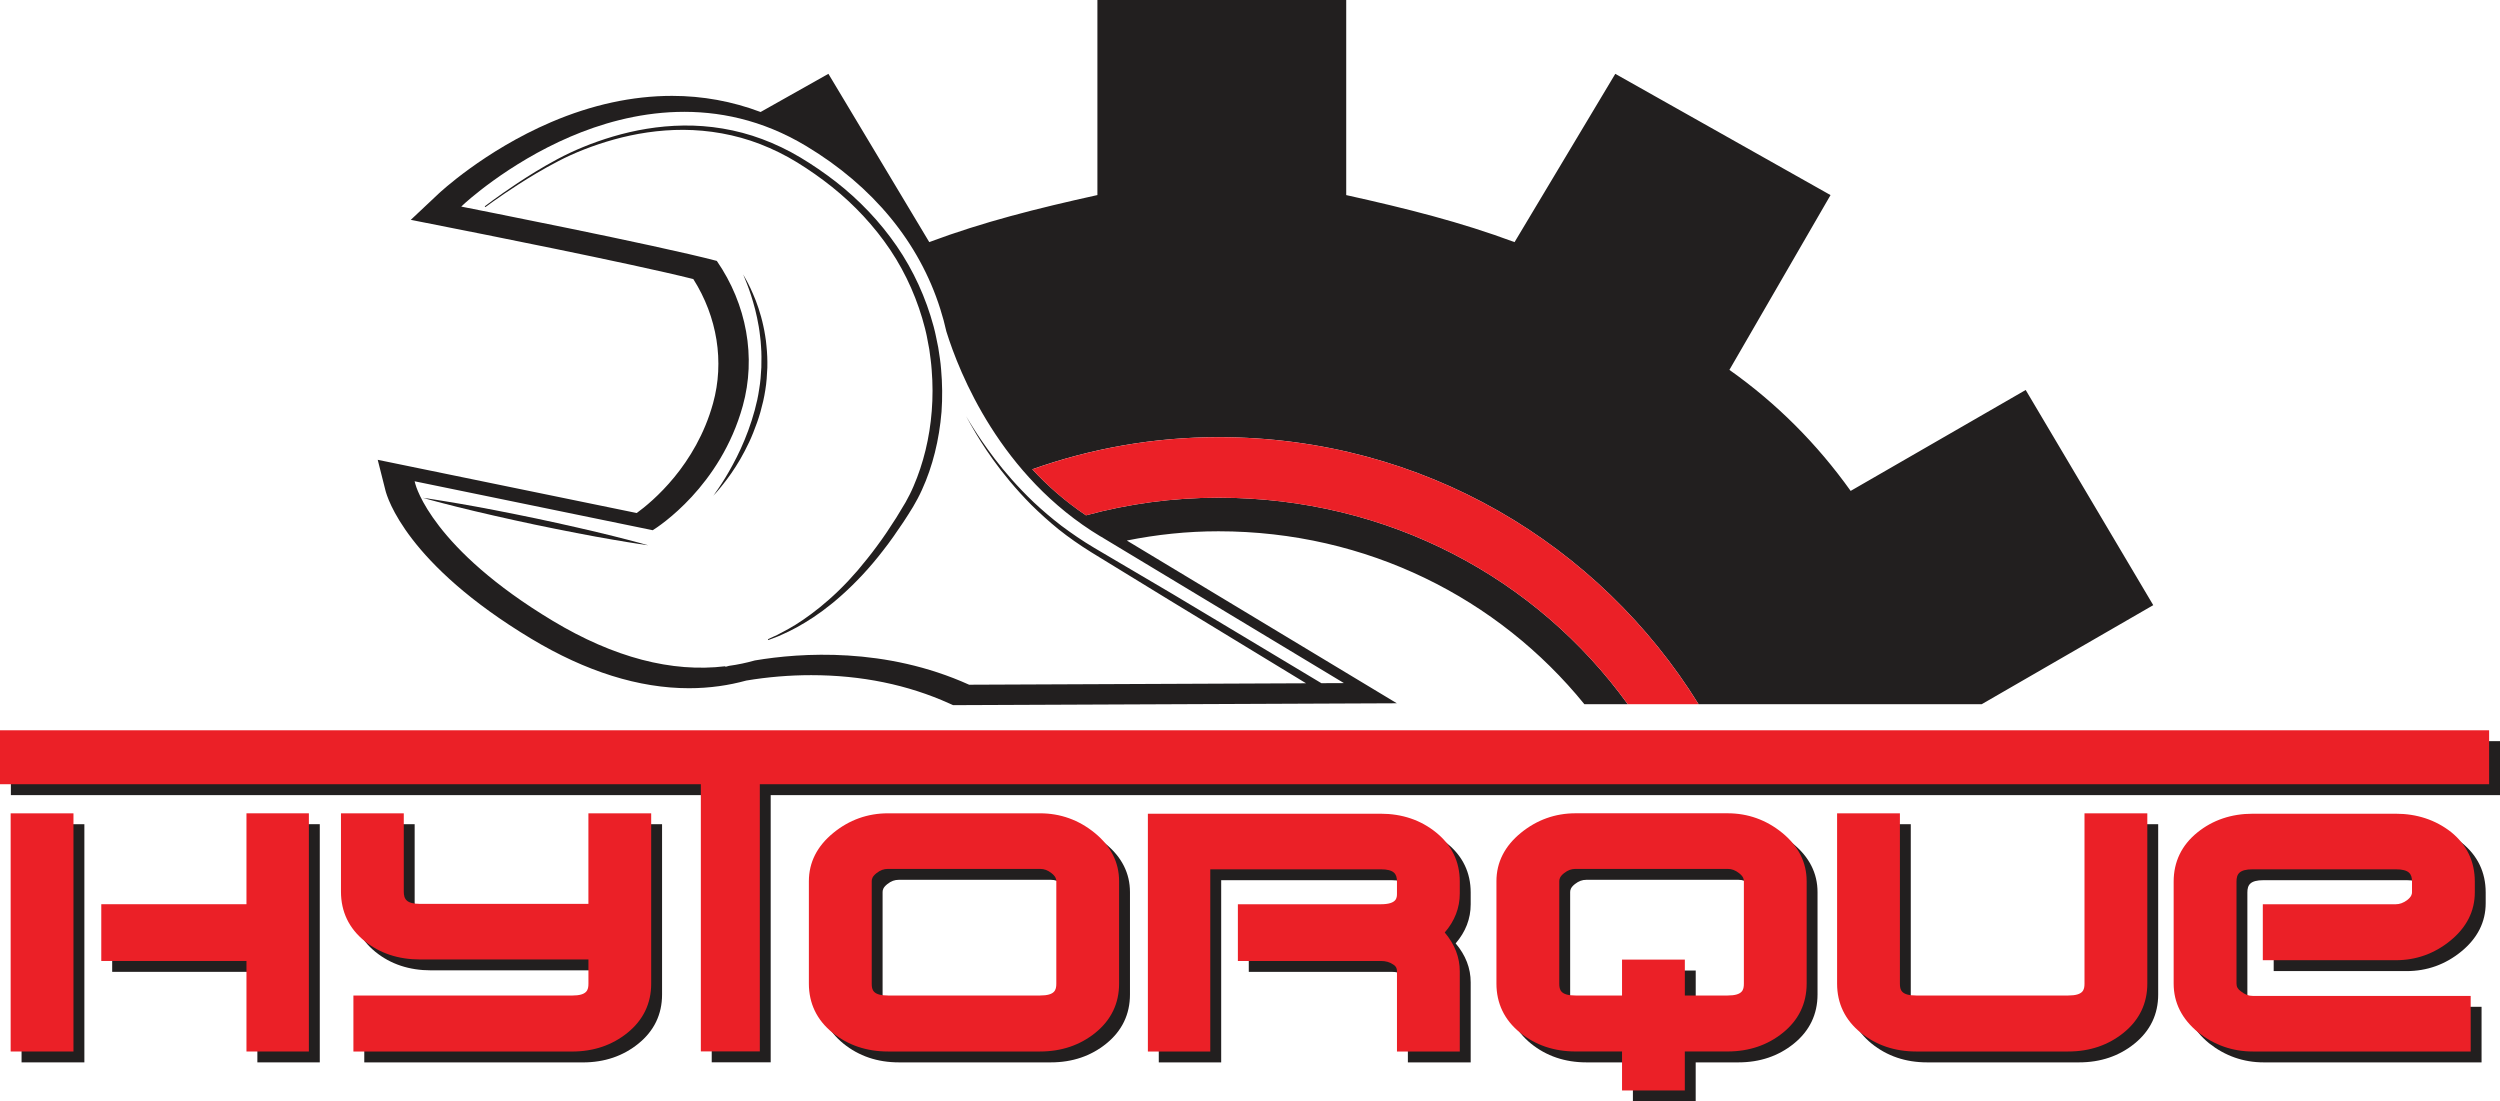
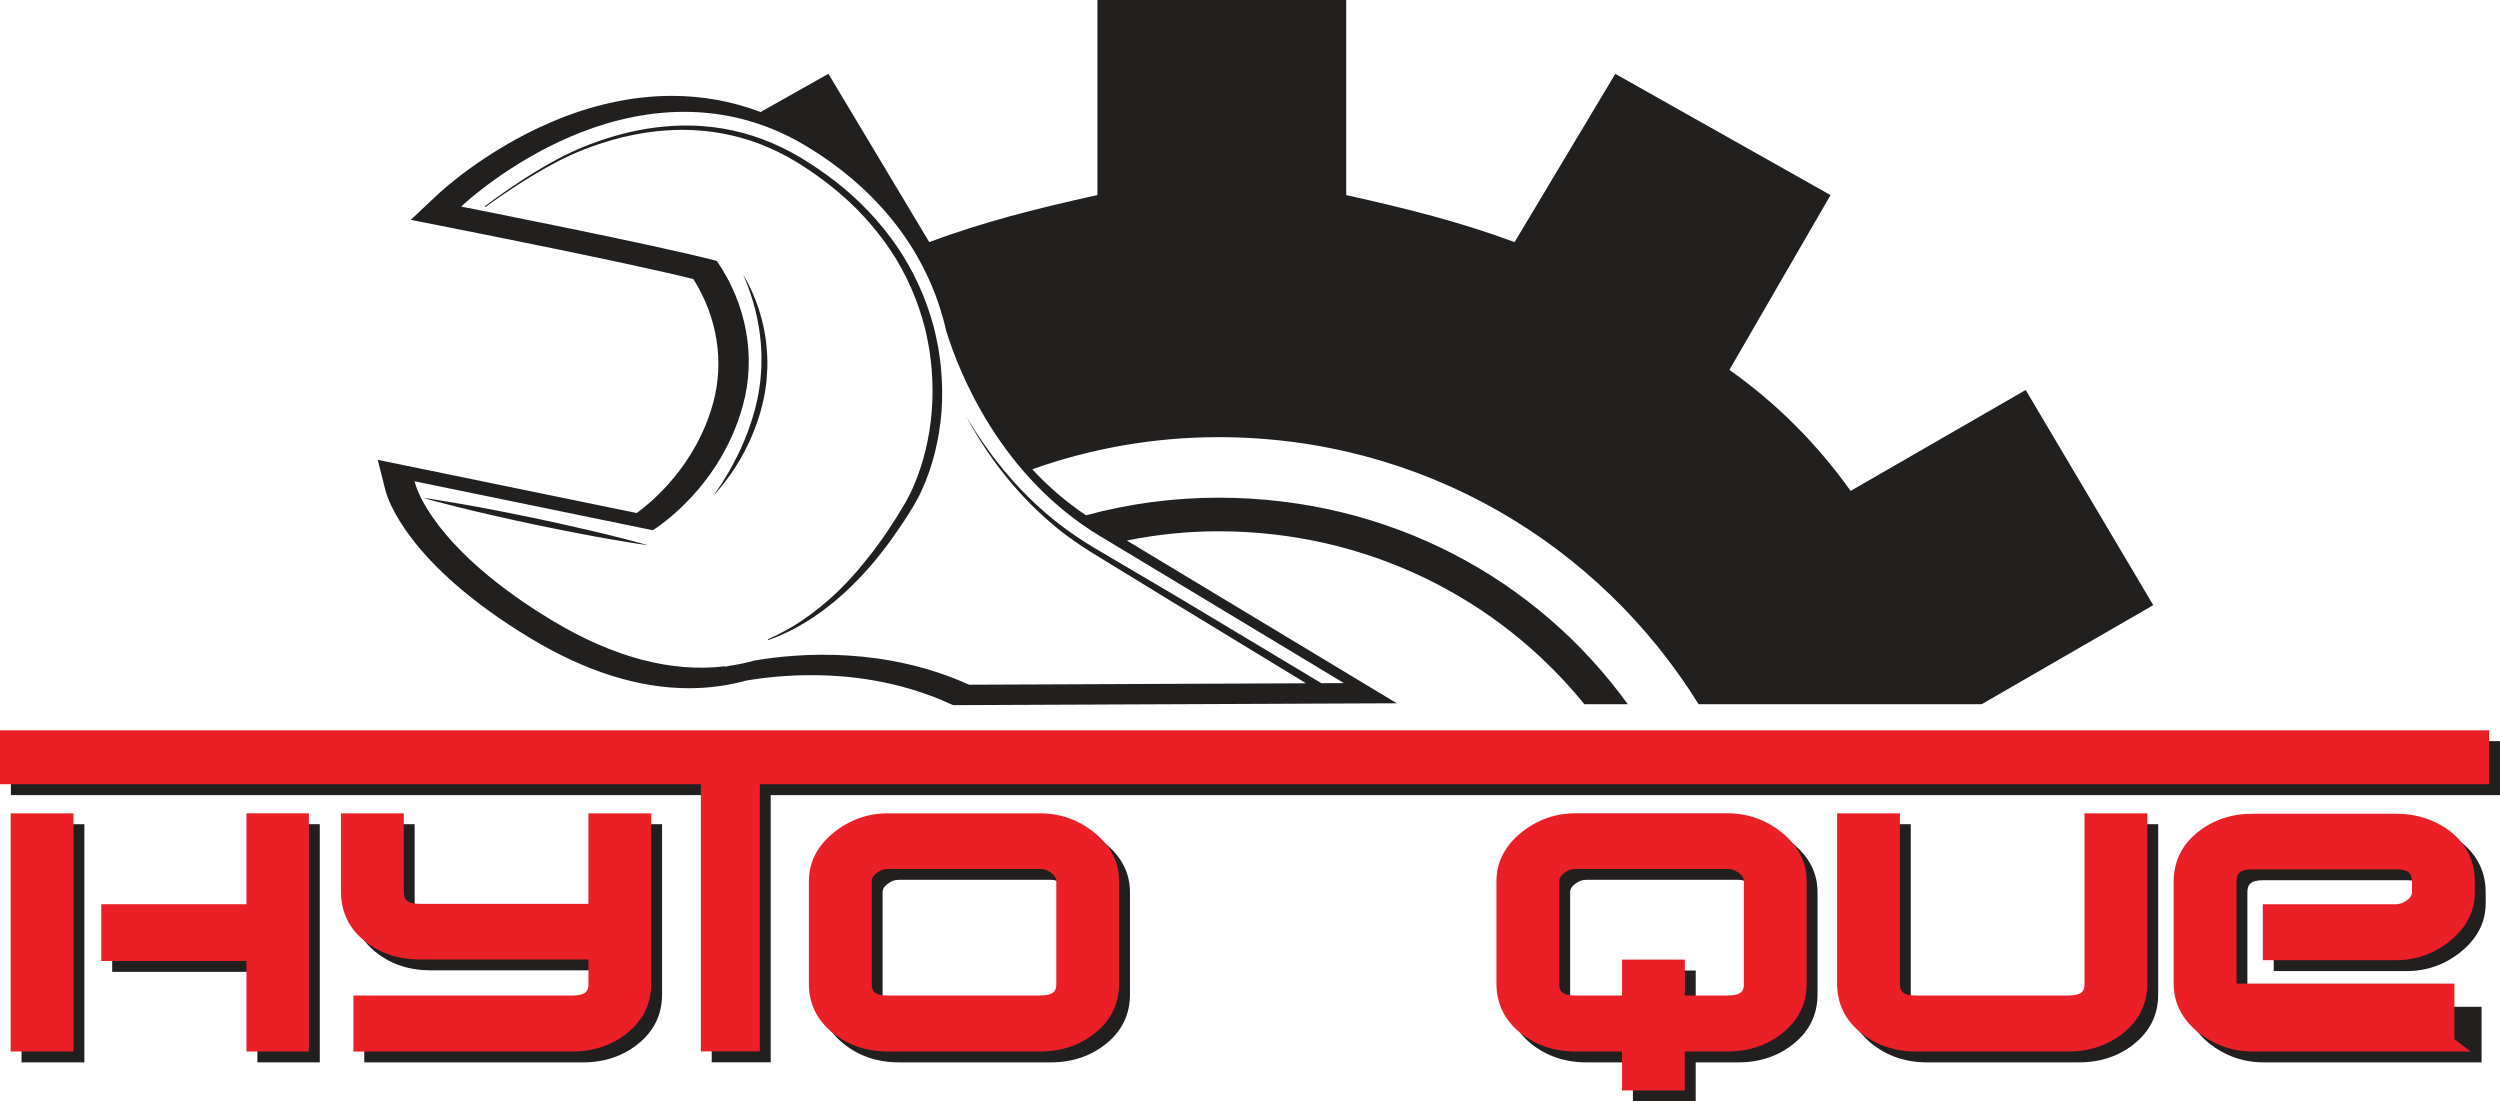
<svg xmlns="http://www.w3.org/2000/svg" id="Layer_2" data-name="Layer 2" width="800" height="352.43" viewBox="0 0 800 352.43">
  <defs>
    <style>
      .cls-1 {
        fill: #eb2027;
      }

      .cls-2 {
        fill: #221f1f;
      }
    </style>
  </defs>
  <g id="Layer_1-2" data-name="Layer 1">
    <g>
      <g>
        <path class="cls-2" d="M102.33,339.96h-19.97v-28.97h-46.46v-18.16h46.46v-29.09h19.97v76.21ZM27,339.96H6.9v-76.21h20.1v76.21Z" />
        <path class="cls-2" d="M186.57,339.96h-70v-17.91h70c4.81,0,5.21-1.81,5.21-3.81v-7.73h-53.88c-6.94,0-12.91-1.98-17.74-5.89-5.02-4.07-7.57-9.4-7.57-15.84v-25.03h20.1v25.03c0,2.43.87,3.94,5.2,3.94h53.88v-28.97h20.09v54.49c0,6.37-2.55,11.65-7.57,15.72-4.92,3.99-10.89,6.01-17.74,6.01" />
        <path class="cls-2" d="M336.3,339.96h-48.67c-6.84,0-12.81-2.02-17.74-6.01-5.02-4.07-7.57-9.36-7.57-15.72v-32.76c0-6.03,2.63-11.23,7.83-15.47,5.09-4.16,10.97-6.26,17.47-6.26h48.67c6.5,0,12.39,2.11,17.48,6.26,5.19,4.23,7.82,9.44,7.82,15.47v32.76c0,6.36-2.55,11.65-7.57,15.72-4.92,3.99-10.89,6.01-17.74,6.01M287.63,281.54c-1.35,0-2.44.4-3.66,1.35-1.36,1.07-1.54,1.9-1.54,2.59v32.76c0,2.01.39,3.81,5.2,3.81h48.67c4.81,0,5.2-1.81,5.2-3.81v-32.76c0-.68-.18-1.52-1.54-2.58-1.22-.95-2.31-1.36-3.66-1.36h-48.67Z" />
-         <path class="cls-2" d="M470.62,339.96h-20.1v-25.64c0-1.29-.62-1.84-1.16-2.17-1.19-.82-2.44-1.16-4.04-1.16h-45.71v-18.15h45.71c5.2,0,5.2-2.08,5.2-3.45v-3.79c0-2.43-.87-3.94-5.2-3.94h-54.54v58.3h-19.97v-76.09h74.51c6.84,0,12.81,2.02,17.73,6.01,5.02,4.07,7.57,9.35,7.57,15.72v3.79c0,4.6-1.62,8.79-4.81,12.49,3.19,3.77,4.81,7.95,4.81,12.45v25.64Z" />
        <path class="cls-2" d="M542.63,352.43h-20.1v-12.47h-14.88c-6.84,0-12.81-2.02-17.74-6.01-5.02-4.07-7.57-9.36-7.57-15.72v-32.76c0-6.03,2.64-11.23,7.83-15.47,5.09-4.15,10.97-6.26,17.47-6.26h48.67c6.5,0,12.39,2.11,17.48,6.26,5.19,4.24,7.82,9.45,7.82,15.47v32.76c0,6.36-2.55,11.65-7.57,15.72-4.92,3.99-10.89,6.01-17.73,6.01h-13.69v12.47ZM542.63,322.05h13.69c4.81,0,5.2-1.81,5.2-3.81v-32.76c0-.68-.18-1.52-1.54-2.58-1.22-.95-2.31-1.36-3.66-1.36h-48.67c-1.35,0-2.44.4-3.66,1.35-1.36,1.07-1.54,1.91-1.54,2.59v32.76c0,2.01.39,3.81,5.2,3.81h14.88v-11.49h20.1v11.49Z" />
        <path class="cls-2" d="M665.33,339.96h-48.67c-6.84,0-12.81-2.02-17.74-6.01-5.02-4.07-7.57-9.35-7.57-15.72v-54.49h20.1v54.49c0,2.01.39,3.81,5.2,3.81h48.67c4.81,0,5.2-1.81,5.2-3.81v-54.49h20.1v54.49c0,6.37-2.55,11.65-7.57,15.72-4.92,3.99-10.89,6.01-17.73,6.01" />
        <path class="cls-2" d="M794.08,339.96h-69.73c-6.44,0-12.31-2.06-17.44-6.11-5.23-4.27-7.86-9.51-7.86-15.62v-32.63c0-6.36,2.55-11.65,7.57-15.72,4.93-3.99,10.9-6.01,17.74-6.01h45.76c6.77,0,12.72,1.97,17.7,5.86,5.06,4.1,7.6,9.43,7.6,15.87v3.42c0,6.03-2.63,11.23-7.82,15.47-5.09,4.16-10.97,6.26-17.47,6.26h-42.55v-17.91h42.55c1.21,0,2.37-.41,3.62-1.31,1.41-1.1,1.57-1.96,1.57-2.51v-3.42c0-2.43-.87-3.94-5.2-3.94h-45.76c-4.33,0-5.2,1.51-5.2,3.94v32.63c0,1.06.42,1.78,1.45,2.51,1.32,1.03,2.41,1.43,3.76,1.43h69.73v17.79Z" />
        <polygon class="cls-2" points="800 237.17 3.48 237.17 3.48 254.44 227.75 254.44 227.75 339.94 246.62 339.94 246.62 254.44 800 254.44 800 237.17" />
      </g>
      <path class="cls-1" d="M98.84,336.48h-19.97v-28.97h-46.46v-18.16h46.46v-29.09h19.97v76.21ZM23.51,336.48H3.41v-76.21h20.1v76.21Z" />
      <path class="cls-1" d="M183.09,336.48h-70v-17.91h70c4.81,0,5.21-1.81,5.21-3.81v-7.73h-53.88c-6.94,0-12.91-1.98-17.74-5.89-5.02-4.07-7.57-9.4-7.57-15.84v-25.03h20.1v25.03c0,2.43.87,3.94,5.2,3.94h53.88v-28.97h20.09v54.49c0,6.37-2.55,11.65-7.57,15.72-4.92,3.99-10.89,6.01-17.74,6.01" />
      <path class="cls-1" d="M332.82,336.48h-48.67c-6.84,0-12.81-2.02-17.74-6.01-5.02-4.07-7.57-9.36-7.57-15.72v-32.76c0-6.03,2.63-11.23,7.83-15.47,5.09-4.16,10.97-6.26,17.47-6.26h48.67c6.5,0,12.39,2.11,17.48,6.26,5.19,4.23,7.82,9.44,7.82,15.47v32.76c0,6.36-2.55,11.65-7.57,15.72-4.92,3.99-10.89,6.01-17.74,6.01M284.15,278.05c-1.35,0-2.44.4-3.66,1.35-1.36,1.07-1.54,1.9-1.54,2.59v32.76c0,2.01.39,3.81,5.2,3.81h48.67c4.81,0,5.2-1.81,5.2-3.81v-32.76c0-.68-.18-1.52-1.54-2.58-1.22-.95-2.31-1.36-3.66-1.36h-48.67Z" />
-       <path class="cls-1" d="M467.13,336.48h-20.1v-25.64c0-1.29-.62-1.84-1.16-2.17-1.19-.82-2.44-1.16-4.04-1.16h-45.71v-18.15h45.71c5.2,0,5.2-2.08,5.2-3.45v-3.79c0-2.43-.87-3.94-5.2-3.94h-54.54v58.3h-19.97v-76.09h74.51c6.84,0,12.81,2.02,17.73,6.01,5.02,4.07,7.57,9.35,7.57,15.72v3.79c0,4.6-1.62,8.79-4.81,12.49,3.19,3.77,4.81,7.95,4.81,12.45v25.64Z" />
      <path class="cls-1" d="M539.15,348.94h-20.1v-12.47h-14.88c-6.84,0-12.81-2.02-17.74-6.01-5.02-4.07-7.57-9.36-7.57-15.72v-32.76c0-6.03,2.64-11.23,7.83-15.47,5.09-4.15,10.97-6.26,17.47-6.26h48.67c6.5,0,12.39,2.11,17.48,6.26,5.19,4.24,7.82,9.45,7.82,15.47v32.76c0,6.36-2.55,11.65-7.57,15.72-4.92,3.99-10.89,6.01-17.73,6.01h-13.69v12.47ZM539.15,318.56h13.69c4.81,0,5.2-1.81,5.2-3.81v-32.76c0-.68-.18-1.52-1.54-2.58-1.22-.95-2.31-1.36-3.66-1.36h-48.67c-1.35,0-2.44.4-3.66,1.35-1.36,1.07-1.54,1.91-1.54,2.59v32.76c0,2.01.39,3.81,5.2,3.81h14.88v-11.49h20.1v11.49Z" />
      <path class="cls-1" d="M661.85,336.48h-48.67c-6.84,0-12.81-2.02-17.74-6.01-5.02-4.07-7.57-9.35-7.57-15.72v-54.49h20.1v54.49c0,2.01.39,3.81,5.2,3.81h48.67c4.81,0,5.2-1.81,5.2-3.81v-54.49h20.1v54.49c0,6.37-2.55,11.65-7.57,15.72-4.92,3.99-10.89,6.01-17.73,6.01" />
-       <path class="cls-1" d="M790.6,336.48h-69.73c-6.44,0-12.31-2.06-17.44-6.11-5.23-4.27-7.86-9.51-7.86-15.62v-32.63c0-6.36,2.55-11.65,7.57-15.72,4.93-3.99,10.9-6.01,17.74-6.01h45.76c6.77,0,12.72,1.97,17.7,5.86,5.06,4.1,7.6,9.43,7.6,15.87v3.42c0,6.03-2.63,11.23-7.82,15.47-5.09,4.16-10.97,6.26-17.47,6.26h-42.55v-17.91h42.55c1.21,0,2.37-.41,3.62-1.31,1.41-1.1,1.57-1.96,1.57-2.51v-3.42c0-2.43-.87-3.94-5.2-3.94h-45.76c-4.33,0-5.2,1.51-5.2,3.94v32.63c0,1.06.42,1.78,1.45,2.51,1.32,1.03,2.41,1.43,3.76,1.43h69.73v17.79Z" />
+       <path class="cls-1" d="M790.6,336.48h-69.73c-6.44,0-12.31-2.06-17.44-6.11-5.23-4.27-7.86-9.51-7.86-15.62v-32.63c0-6.36,2.55-11.65,7.57-15.72,4.93-3.99,10.9-6.01,17.74-6.01h45.76c6.77,0,12.72,1.97,17.7,5.86,5.06,4.1,7.6,9.43,7.6,15.87v3.42c0,6.03-2.63,11.23-7.82,15.47-5.09,4.16-10.97,6.26-17.47,6.26h-42.55v-17.91h42.55c1.21,0,2.37-.41,3.62-1.31,1.41-1.1,1.57-1.96,1.57-2.51v-3.42c0-2.43-.87-3.94-5.2-3.94h-45.76c-4.33,0-5.2,1.51-5.2,3.94v32.63h69.73v17.79Z" />
      <polygon class="cls-1" points="796.52 233.69 0 233.69 0 250.95 224.27 250.95 224.27 336.45 243.14 336.45 243.14 250.95 796.52 250.95 796.52 233.69" />
      <path class="cls-2" d="M155.13,66.01s.94-.7,2.71-2.01c1.78-1.29,4.41-3.17,7.83-5.44,3.43-2.26,7.65-4.94,12.71-7.64,5.05-2.71,11.05-5.24,17.84-7.25,6.78-2,14.4-3.4,22.54-3.5,8.13-.1,16.78,1.22,25.12,4.34,4.17,1.56,8.26,3.5,12.22,5.87,3.86,2.31,7.74,4.96,11.41,7.81,7.35,5.73,14,12.66,19.4,20.5,5.4,7.84,9.39,16.65,11.83,25.71l.43,1.71.2.89.18.85c.23,1.13.46,2.25.69,3.37.36,2.32.74,4.63.91,6.93.41,4.59.45,9.16.14,13.63-.74,8.93-2.83,17.47-6.27,24.98-.85,1.88-1.82,3.69-2.84,5.42-1.06,1.73-2.06,3.31-3.12,4.92-2.14,3.19-4.24,6.23-6.44,9.02-4.32,5.64-8.83,10.37-13.13,14.22-4.29,3.86-8.4,6.8-11.95,8.92-3.53,2.17-6.52,3.47-8.53,4.36-2.06.79-3.17,1.21-3.17,1.21l-.11-.28s1.06-.49,3.05-1.41c1.93-1.03,4.82-2.45,8.18-4.78,3.36-2.3,7.27-5.35,11.34-9.29,1.04-.96,2.02-2.05,3.08-3.12,1.03-1.1,2.05-2.26,3.1-3.45,2.04-2.44,4.16-5.02,6.21-7.84,2.09-2.79,4.1-5.83,6.11-8.98.99-1.59,2.02-3.29,2.97-4.92.93-1.66,1.81-3.38,2.58-5.2,3.12-7.23,5.14-15.43,5.81-24.03.34-4.3.34-8.7-.02-13.13-.15-2.23-.47-4.42-.77-6.62-.22-1.12-.43-2.25-.64-3.38l-.16-.85-.17-.79-.39-1.65c-2.23-8.8-5.94-17.38-11.08-25.08-5.16-7.68-11.56-14.52-18.7-20.23-3.59-2.86-7.25-5.43-11.13-7.82-3.78-2.33-7.79-4.29-11.83-5.86-8.11-3.14-16.54-4.52-24.52-4.57-7.99-.03-15.54,1.22-22.27,3.09-6.74,1.88-12.74,4.28-17.79,6.91-5.06,2.62-9.31,5.23-12.76,7.44-3.45,2.22-6.1,4.05-7.89,5.32-1.78,1.28-2.73,1.97-2.73,1.97l-.18-.24Z" />
      <path class="cls-2" d="M135.28,159.3s1.15.15,3.14.46c1.99.33,4.84.75,8.25,1.35,3.41.58,7.38,1.31,11.62,2.13,2.12.42,4.31.82,6.53,1.29,2.22.45,4.48.92,6.74,1.38,2.25.49,4.5.97,6.72,1.45,2.22.47,4.39.98,6.5,1.46,4.21.96,8.13,1.89,11.49,2.73,3.36.82,6.14,1.59,8.09,2.09,1.95.52,3.06.85,3.06.85,0,0-1.14-.15-3.14-.46-1.99-.33-4.84-.74-8.25-1.35-3.41-.58-7.38-1.31-11.62-2.13-2.12-.42-4.31-.82-6.53-1.29-2.22-.46-4.48-.92-6.73-1.38-2.25-.49-4.5-.97-6.72-1.45-2.22-.47-4.39-.98-6.5-1.46-4.21-.96-8.13-1.89-11.49-2.73-3.36-.82-6.14-1.59-8.09-2.09-1.95-.52-3.06-.84-3.06-.84" />
      <path class="cls-2" d="M228.21,158.73s.67-.98,1.85-2.68c.58-.86,1.27-1.91,2.02-3.14.74-1.24,1.57-2.63,2.4-4.19,1.69-3.11,3.45-6.83,4.96-10.96.76-2.06,1.45-4.23,2.06-6.45.28-1.07.58-2.27.83-3.39.21-1.14.47-2.26.61-3.42.4-2.3.57-4.63.69-6.93.05-2.29.08-4.56-.1-6.74-.04-.55-.08-1.09-.12-1.63-.06-.54-.12-1.07-.18-1.59-.09-1.06-.28-2.07-.42-3.06-.34-1.99-.74-3.86-1.17-5.56-.46-1.7-.89-3.27-1.35-4.63-.42-1.38-.9-2.54-1.25-3.51-.78-1.93-1.23-3.03-1.23-3.03,0,0,.15.26.42.75.26.49.7,1.18,1.16,2.12.45.94,1.05,2.06,1.59,3.41.6,1.33,1.19,2.87,1.75,4.57.56,1.71,1.1,3.58,1.53,5.6.2,1.01.45,2.05.59,3.12.19,1.07.32,2.17.42,3.3.24,2.24.33,4.59.28,6.96-.11,2.37-.25,4.78-.65,7.16-.16,1.19-.44,2.39-.68,3.57-.27,1.18-.55,2.27-.88,3.45-.64,2.28-1.45,4.47-2.28,6.56-.82,2.1-1.77,4.06-2.72,5.89-.94,1.84-1.94,3.51-2.9,5.02-1.92,3.04-3.79,5.37-5.1,6.98-.66.81-1.21,1.41-1.59,1.82-.38.41-.58.63-.58.63" />
      <path class="cls-2" d="M648.21,124.8l-56,32.29c-10.73-15.02-23.64-28.01-38.8-38.73l32.36-55.93-68.88-38.8-32.23,53.85c-17.31-6.44-34.5-10.75-53.87-15.05V0h-79.62v62.42c-19.45,4.3-36.63,8.62-53.81,15.05l-32.27-53.85-21.7,12.22c-9.05-3.41-18.52-5.16-28.33-5.16-12.66,0-25.69,2.83-38.72,8.41-21.46,9.19-35.83,22.74-35.92,22.82l-8.97,8.44,12.2,2.42c6.09,1.2,58.24,11.51,78.21,16.53,7.68,12.13,9.98,26.5,6.32,39.74-5.5,19.87-19.39,31.47-24.43,35.13l-82.88-17.03,2.46,9.75c.58,2.34,6.79,23.54,46.7,47.52,17.48,10.5,34.45,15.82,50.44,15.82,3.27,0,6.54-.23,9.7-.67,2.9-.4,5.8-1.01,8.63-1.78,6.81-1.14,13.8-1.73,20.77-1.73,16.04,0,30.93,3.05,44.27,9.08l1.16.52,141.99-.6-86.41-52.08c9.51-1.91,19.3-2.96,29.31-2.96,47.58,0,89.61,21.46,117.11,55.33h13.88c-29.08-40.27-76.47-66.08-130.98-66.08-14.63,0-28.84,1.96-42.38,5.64-6.59-4.43-12.31-9.45-17.19-14.73,18.69-6.64,38.74-10.28,59.57-10.28,65.51,0,121.97,34.36,153.64,85.45h90.62l54.88-31.69-40.82-68.86ZM352.22,171.67l77.84,46.92-7.22.03c-9.99-5.97-41.17-24.74-47.68-28.58-8.85-5.21-17.22-10.14-24.94-14.69-3.83-2.27-7.34-4.69-10.59-7.12-3.22-2.47-6.14-4.99-8.79-7.46-5.25-5-9.38-9.82-12.54-13.97-3.15-4.16-5.43-7.58-6.91-9.95-.76-1.17-1.29-2.11-1.67-2.72-.37-.62-.57-.94-.57-.94,0,0,.18.33.53.96.35.63.85,1.58,1.57,2.79,1.4,2.43,3.52,5.96,6.58,10.22,3.06,4.25,7.07,9.22,12.22,14.42,2.61,2.57,5.49,5.2,8.68,7.79,3.22,2.57,6.77,5.05,10.6,7.43,7.64,4.68,15.92,9.75,24.68,15.12,5.5,3.36,33.55,20.42,43.93,26.73l-107.82.46c-26.8-12.1-53.84-10.25-68.56-7.77-2.72.77-5.5,1.35-8.27,1.73-.73.19-1.13.31-1.14.31l-.05-.18c-17.13,2.07-35.68-2.8-55.18-14.51-38.48-23.12-43.83-43.07-44.04-43.91l-.2-.77,76.2,15.66c1.99-1.24,21.68-14.04,28.81-39.79,4.31-15.57,1.28-32.47-8.31-46.39-19.17-5.06-80.21-17.06-80.82-17.19l-.96-.19.71-.67c.13-.13,13.93-13.02,34.22-21.71,18.76-8.04,47.08-14.05,75.43,2.99,21.36,12.83,36.21,30.86,42.93,52.15.77,2.42,1.42,4.84,1.95,7.21,4.15,13.32,17.27,46.32,49.36,65.6Z" />
-       <path class="cls-1" d="M389.9,139.9c-20.82,0-40.87,3.64-59.57,10.28,4.88,5.28,10.56,10.3,17.17,14.73,13.54-3.68,27.76-5.64,42.4-5.64,54.52,0,101.9,25.81,130.98,66.08h22.66c-31.66-51.09-88.12-85.45-153.64-85.45Z" />
    </g>
  </g>
</svg>